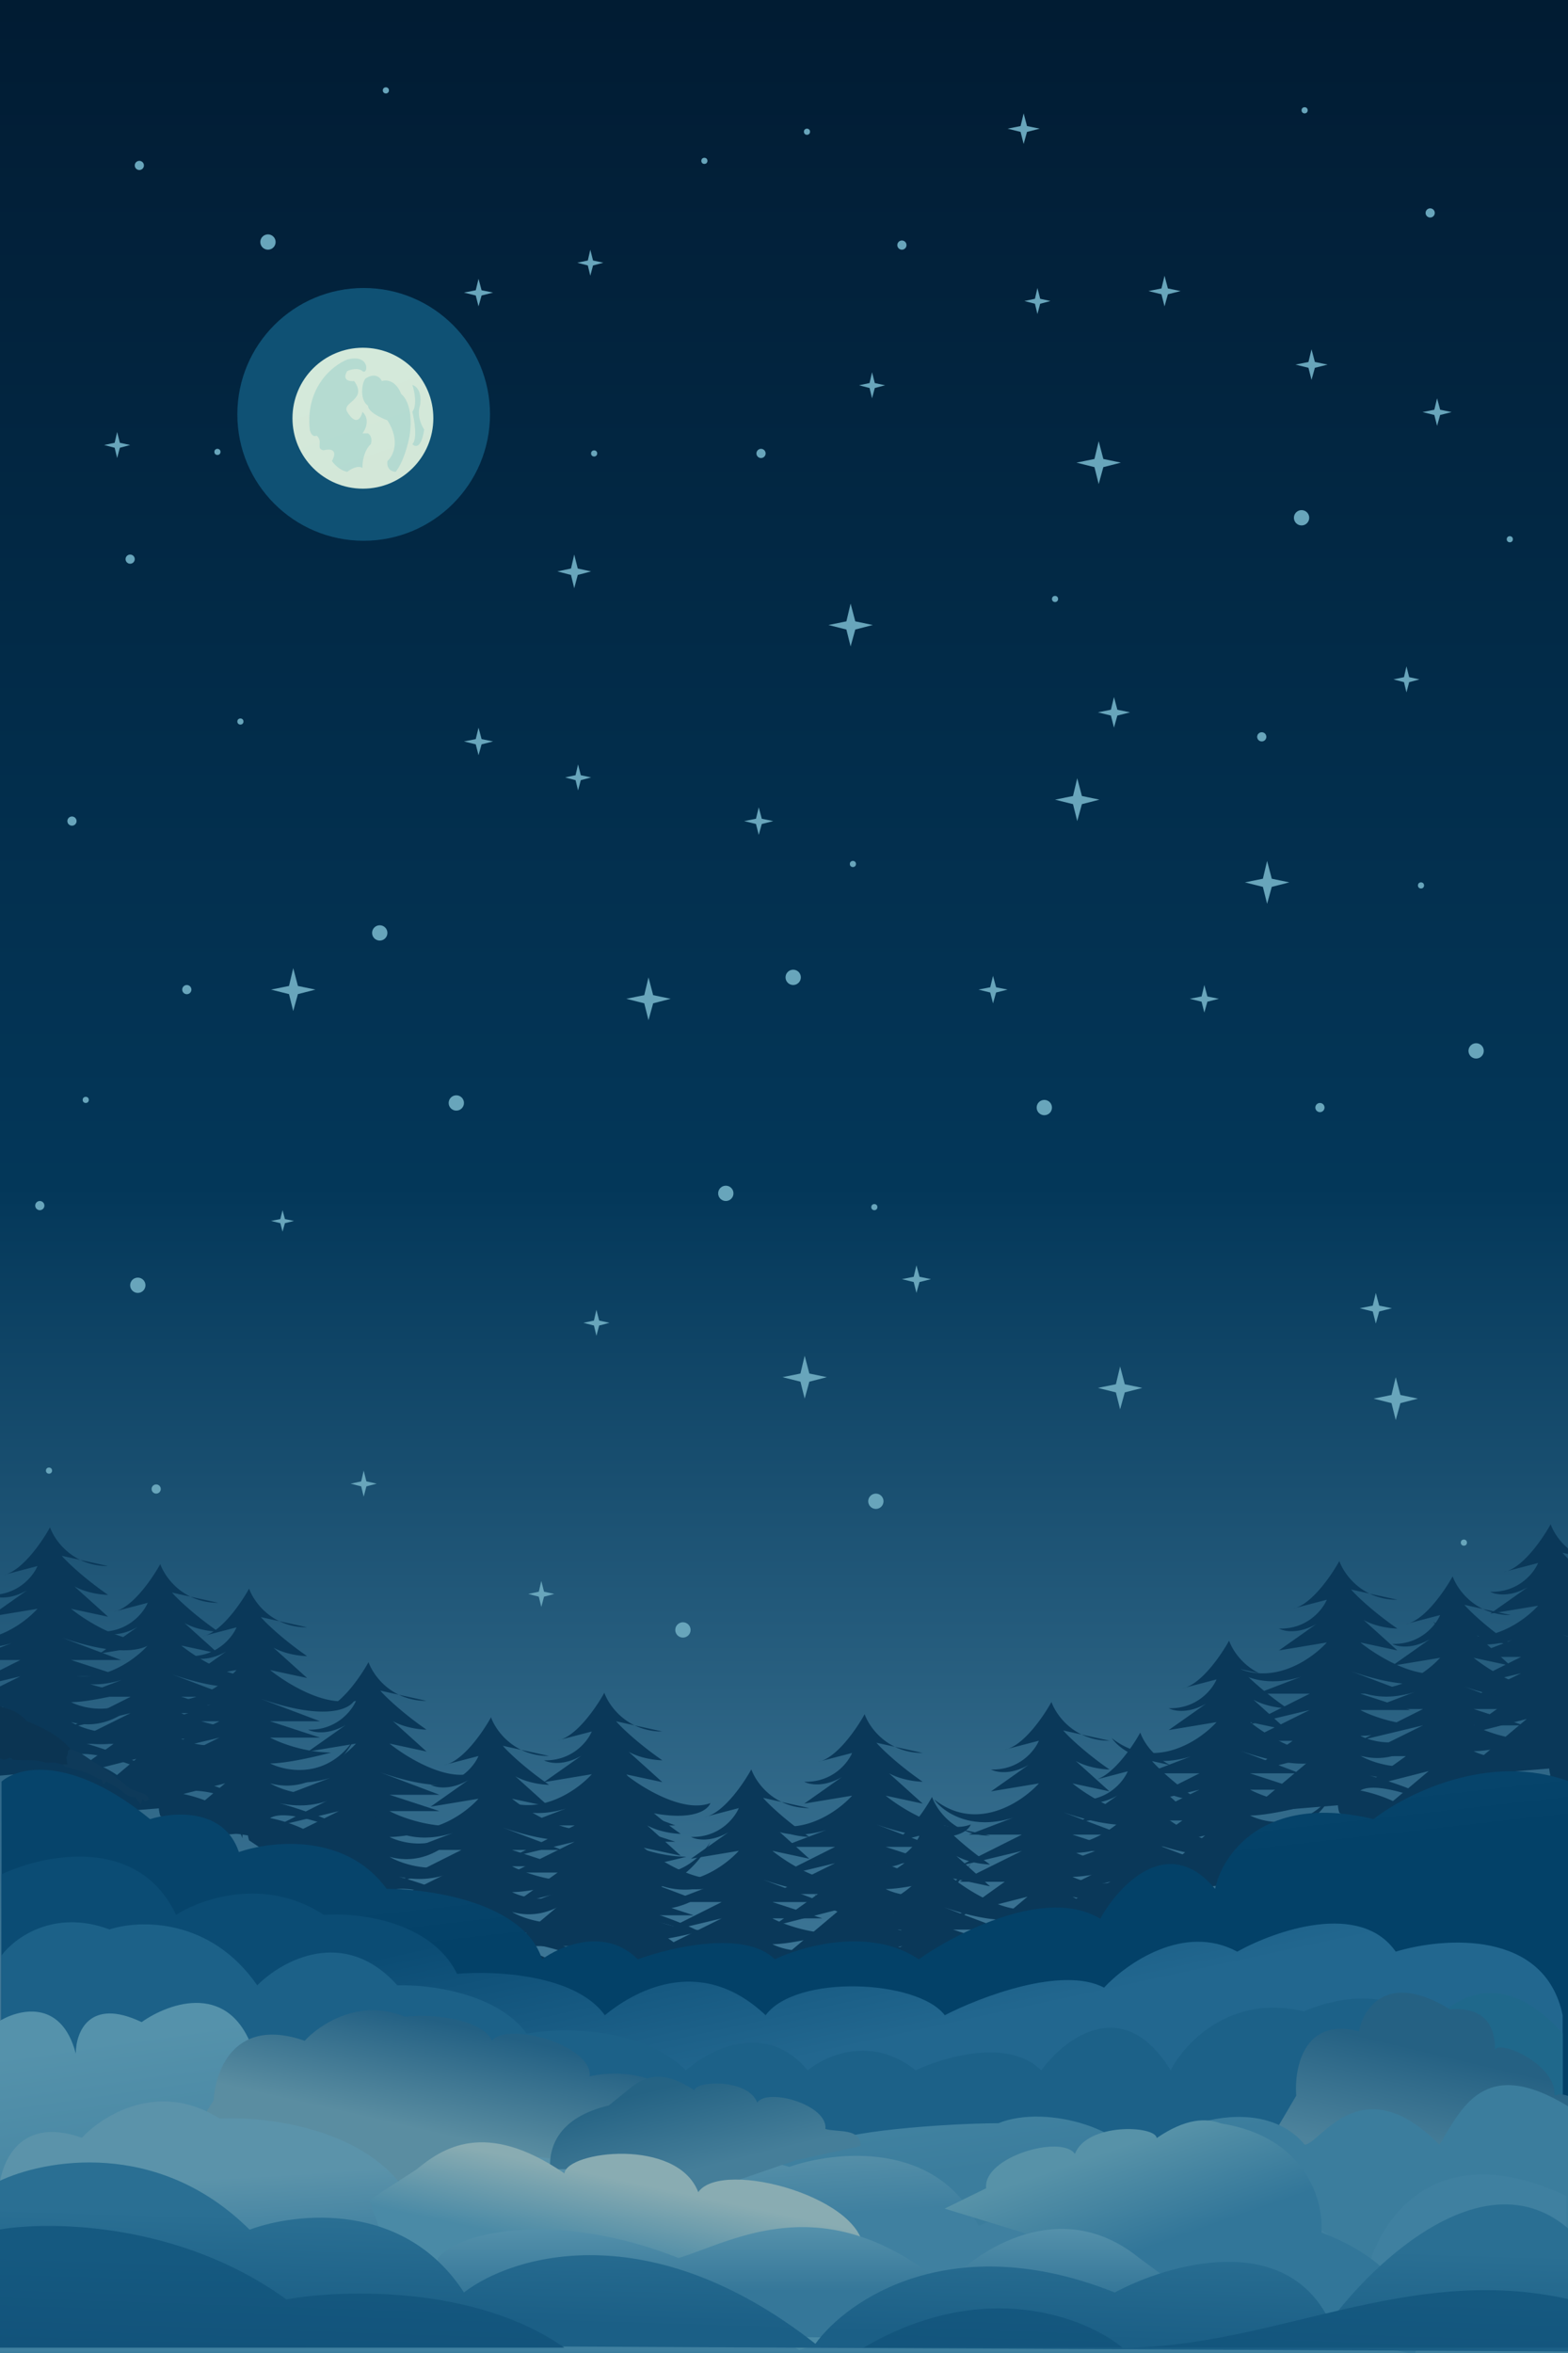
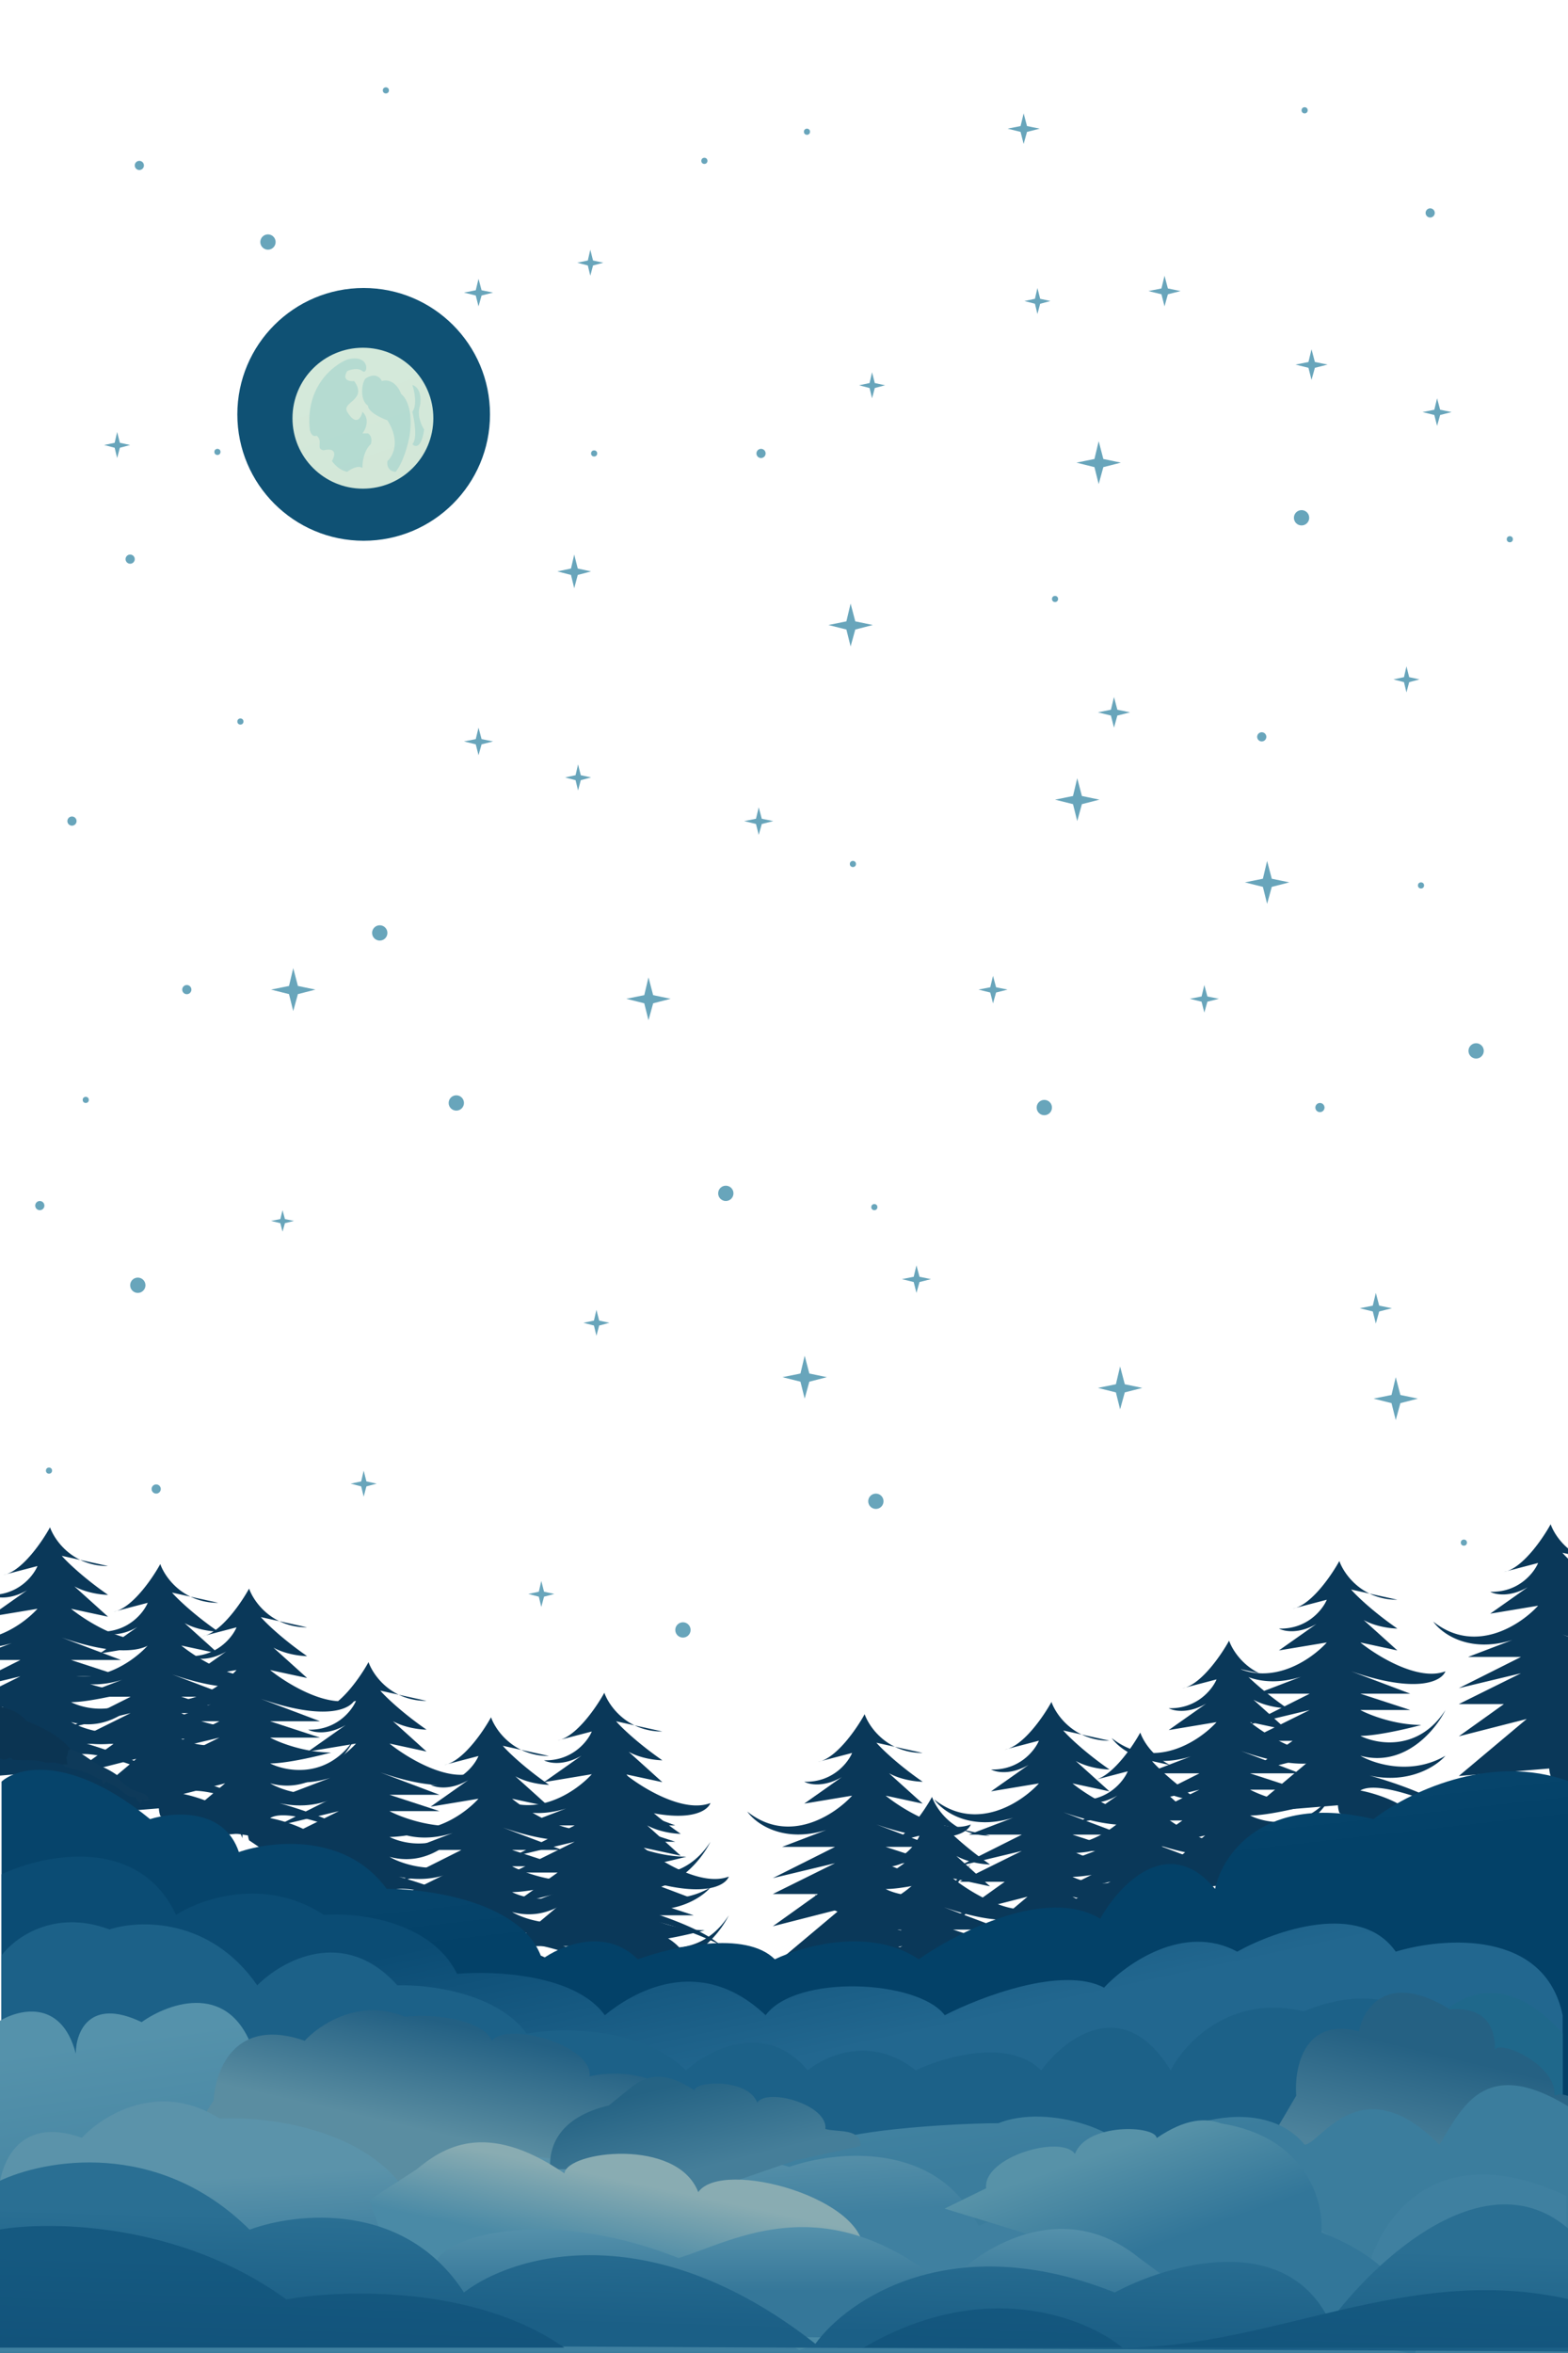
<svg xmlns="http://www.w3.org/2000/svg" width="1024" height="1536" fill="none" viewBox="0 0 1024 1536">
  <g clip-path="url(#a)">
-     <path fill="url(#b)" d="M0 0h1024v1536H0z" />
    <path fill="#0A3859" d="M32.67 997c-4.89 8.92-16.96 26.64-28.27 30.54l-2.25.59q1.12-.2 2.25-.59l20.08-5.25c-2.73 6.49-12.8 19.33-31.26 18.81 3.74 2 13.15 3.57 24.52-3.03l-24.52 17.3 31.26-5.19c-11.41 12.54-41.09 32.17-68.48 10.38 5.82 8.19 23.7 20.72 51.65 12.02l-28.91 11.04h34.57l-40.61 20.39 40.61-9.73-40.61 20.11H2.15l-29.45 21.05 44.34-11.32-44.34 37.22 59.05-4.88a19 19 0 0 0 .92 4.88l7.68 5.17c2.15 1.59 2.85 1.45 2.65.41l42.24 6.5q.76 1.45 1.02 2.58.13-1.23.07-2.41l15.63 2.41-16.33-6.1c-4.32-13.04-26.95-20.7-39.24-23.08 10.98-6.75 45.65 6.87 61.61 14.52-11.92-10.33-39.11-19.66-55.6-24.29 25.64 5.65 43.52-5.92 49.56-12.93-22.23 12.97-46.3 5.4-55.57 0 28.84 7.78 49.06-16.65 55.57-29.84-17.4 26.98-44.3 22.49-55.57 16.86 10.98 0 31.15-4.75 39.87-7.13-17.4 0-33.83-6.48-39.87-9.73h32.62l-32.62-10.66h32.62l-38.66-14.63c43.66 15.05 59.27 6.27 61.61 0-17.4 6.74-44.3-9.73-55.57-18.81l24.16 5.19-21.98-19.82c7.39 4.09 16.82 5.45 21.98 5.55-16.43-11.41-26.98-21.74-30.2-25.48l12.06 2.67a41 41 0 0 0 18.14 4l-18.14-4c-11.4-5.52-17.69-15.44-19.74-21.29" />
    <path fill="#0A3859" d="M104.67 1021c-4.89 8.92-16.96 26.64-28.27 30.54l-2.25.59q1.13-.2 2.25-.59l20.08-5.25c-2.73 6.49-12.8 19.33-31.26 18.81 3.74 2 13.15 3.57 24.52-3.03l-24.52 17.3 31.26-5.19c-11.41 12.54-41.09 32.17-68.48 10.38 5.82 8.19 23.7 20.72 51.65 12.02l-28.91 11.04h34.57l-40.61 20.39 40.61-9.73-40.61 20.11h29.45l-29.45 21.05 44.34-11.32-44.34 37.22 59.05-4.88a19 19 0 0 0 .92 4.88l7.68 5.17c2.15 1.59 2.85 1.45 2.65.41l42.24 6.5q.76 1.45 1.01 2.58.14-1.23.08-2.41l15.63 2.41-16.33-6.1c-4.32-13.04-26.95-20.7-39.24-23.08 10.98-6.75 45.65 6.87 61.61 14.52-11.92-10.33-39.11-19.66-55.6-24.29 25.63 5.65 43.52-5.92 49.56-12.93-22.23 12.97-46.3 5.4-55.57 0 28.84 7.78 49.06-16.65 55.57-29.84-17.4 26.98-44.3 22.49-55.57 16.86 10.98 0 31.15-4.75 39.86-7.13-17.4 0-33.82-6.48-39.86-9.73h32.62l-32.62-10.66h32.62l-38.66-14.63c43.66 15.05 59.27 6.27 61.61 0-17.4 6.74-44.3-9.73-55.57-18.81l24.16 5.19-21.98-19.82c7.39 4.09 16.82 5.45 21.98 5.55-16.43-11.41-26.98-21.74-30.2-25.48l12.06 2.67a41 41 0 0 0 18.14 4l-18.14-4c-11.4-5.52-17.69-15.44-19.74-21.29" />
    <path fill="#0A3859" d="M162.67 1037c-4.89 8.92-16.96 26.64-28.27 30.54l-2.25.59q1.13-.2 2.25-.59l20.08-5.25c-2.73 6.49-12.8 19.33-31.26 18.81 3.74 2 13.15 3.57 24.52-3.03l-24.52 17.3 31.26-5.19c-11.41 12.54-41.09 32.17-68.48 10.38 5.82 8.19 23.7 20.72 51.65 12.02l-28.91 11.04h34.57l-40.61 20.39 40.61-9.73-40.61 20.11h29.45l-29.45 21.05 44.34-11.32-44.34 37.22 59.05-4.88a19 19 0 0 0 .92 4.88l7.68 5.17c2.15 1.59 2.85 1.45 2.65.41l42.24 6.5q.76 1.45 1.01 2.58.14-1.23.08-2.41l15.63 2.41-16.33-6.1c-4.32-13.04-26.95-20.7-39.24-23.08 10.98-6.75 45.65 6.87 61.61 14.52-11.92-10.33-39.11-19.66-55.6-24.29 25.63 5.65 43.52-5.92 49.56-12.93-22.23 12.97-46.3 5.4-55.57 0 28.84 7.78 49.06-16.65 55.57-29.84-17.4 26.98-44.3 22.49-55.57 16.86 10.98 0 31.15-4.75 39.87-7.13-17.4 0-33.83-6.48-39.87-9.73h32.62l-32.62-10.66h32.62l-38.66-14.63c43.66 15.05 59.27 6.27 61.61 0-17.4 6.74-44.3-9.73-55.57-18.81l24.16 5.19-21.98-19.82c7.39 4.09 16.82 5.45 21.98 5.55-16.43-11.41-26.98-21.74-30.2-25.48l12.06 2.67a41 41 0 0 0 18.14 4l-18.14-4c-11.4-5.52-17.69-15.44-19.74-21.29" />
    <path fill="#0A3859" d="M240.67 1085c-4.89 8.92-16.96 26.64-28.27 30.54l-2.25.59q1.13-.2 2.25-.59l20.08-5.25c-2.73 6.49-12.8 19.33-31.26 18.81 3.74 2 13.15 3.57 24.52-3.03l-24.52 17.3 31.26-5.19c-11.41 12.54-41.09 32.17-68.48 10.38 5.82 8.19 23.7 20.72 51.65 12.02l-28.91 11.04h34.57l-40.61 20.39 40.61-9.73-40.61 20.11h29.45l-29.45 21.05 44.34-11.32-44.34 37.22 59.05-4.88a19 19 0 0 0 .92 4.88l7.68 5.17c2.15 1.59 2.85 1.45 2.65.41l42.24 6.5q.76 1.45 1.01 2.58.14-1.23.08-2.41l15.63 2.41-16.33-6.1c-4.32-13.04-26.95-20.7-39.24-23.08 10.98-6.75 45.65 6.87 61.61 14.52-11.92-10.33-39.11-19.66-55.6-24.29 25.64 5.65 43.52-5.92 49.56-12.93-22.23 12.97-46.3 5.4-55.57 0 28.84 7.78 49.06-16.65 55.57-29.84-17.4 26.98-44.3 22.49-55.57 16.86 10.98 0 31.15-4.75 39.87-7.13-17.4 0-33.83-6.48-39.87-9.73h32.62l-32.62-10.66h32.62l-38.66-14.63c43.66 15.05 59.27 6.27 61.61 0-17.4 6.74-44.3-9.73-55.57-18.81l24.16 5.19-21.98-19.82c7.39 4.09 16.82 5.45 21.98 5.55-16.43-11.41-26.98-21.74-30.2-25.48l12.06 2.67a41 41 0 0 0 18.14 4l-18.14-4c-11.4-5.52-17.69-15.44-19.74-21.29" />
    <path fill="#0A3859" d="M320.67 1121c-4.89 8.92-16.96 26.64-28.27 30.54l-2.25.59q1.13-.2 2.25-.59l20.08-5.25c-2.73 6.49-12.8 19.33-31.26 18.81 3.74 2 13.15 3.57 24.52-3.03l-24.52 17.3 31.26-5.19c-11.41 12.54-41.09 32.17-68.48 10.38 5.82 8.19 23.7 20.72 51.65 12.02l-28.91 11.04h34.57l-40.61 20.39 40.61-9.73-40.61 20.11h29.45l-29.45 21.05 44.34-11.32-44.34 37.22 59.05-4.88a19 19 0 0 0 .92 4.88l7.68 5.17c2.15 1.59 2.85 1.45 2.65.41l42.24 6.5q.76 1.45 1.01 2.58.14-1.23.08-2.41l15.63 2.41-16.33-6.1c-4.32-13.04-26.95-20.7-39.24-23.08 10.98-6.75 45.65 6.87 61.61 14.52-11.92-10.33-39.11-19.66-55.6-24.29 25.64 5.65 43.52-5.92 49.56-12.93-22.23 12.97-46.3 5.4-55.57 0 28.84 7.78 49.06-16.65 55.57-29.84-17.4 26.98-44.3 22.49-55.57 16.86 10.98 0 31.15-4.75 39.87-7.13-17.4 0-33.83-6.48-39.87-9.73h32.62l-32.62-10.66h32.62l-38.66-14.63c43.66 15.05 59.26 6.27 61.61 0-17.4 6.74-44.3-9.73-55.57-18.81l24.16 5.19-21.98-19.82c7.39 4.09 16.82 5.45 21.98 5.55-16.43-11.41-26.98-21.74-30.2-25.48l12.06 2.67a41 41 0 0 0 18.14 4l-18.14-4c-11.4-5.52-17.69-15.44-19.74-21.29" />
    <path fill="#0A3859" d="M394.67 1105c-4.89 8.92-16.96 26.64-28.27 30.54l-2.25.59q1.13-.2 2.25-.59l20.08-5.25c-2.73 6.49-12.8 19.33-31.26 18.81 3.74 2 13.15 3.57 24.52-3.03l-24.52 17.3 31.26-5.19c-11.41 12.54-41.09 32.17-68.48 10.38 5.82 8.19 23.7 20.72 51.65 12.02l-28.91 11.04h34.57l-40.61 20.39 40.61-9.73-40.61 20.11h29.45l-29.45 21.05 44.34-11.32-44.34 37.22 59.05-4.88a19 19 0 0 0 .92 4.88l7.68 5.17c2.15 1.59 2.85 1.45 2.65.41l42.24 6.5q.76 1.45 1.01 2.58.14-1.23.08-2.41l15.63 2.41-16.33-6.1c-4.32-13.04-26.95-20.7-39.24-23.08 10.98-6.75 45.65 6.87 61.61 14.52-11.92-10.33-39.11-19.66-55.6-24.29 25.64 5.65 43.52-5.92 49.56-12.93-22.23 12.97-46.3 5.4-55.57 0 28.84 7.78 49.06-16.65 55.57-29.84-17.4 26.98-44.3 22.49-55.57 16.86 10.98 0 31.15-4.75 39.87-7.13-17.4 0-33.83-6.48-39.87-9.73h32.62l-32.62-10.66h32.62l-38.66-14.63c43.66 15.05 59.26 6.27 61.61 0-17.4 6.74-44.3-9.73-55.57-18.81l24.16 5.19-21.98-19.82c7.39 4.09 16.82 5.45 21.98 5.55-16.43-11.41-26.98-21.74-30.2-25.48l12.06 2.67a41 41 0 0 0 18.14 4l-18.14-4c-11.4-5.52-17.69-15.44-19.74-21.29" />
    <path fill="#0A3859" d="M406.67 1153c-4.89 8.92-16.96 26.64-28.27 30.54l-2.25.59q1.13-.2 2.25-.59l20.08-5.25c-2.73 6.49-12.8 19.33-31.26 18.81 3.74 2 13.15 3.57 24.52-3.03l-24.52 17.3 31.26-5.19c-11.41 12.54-41.09 32.17-68.48 10.38 5.82 8.19 23.7 20.72 51.65 12.02l-28.91 11.04h34.57l-40.61 20.39 40.61-9.73-40.61 20.11h29.45l-29.45 21.05 44.34-11.32-44.34 37.22 59.05-4.88a19 19 0 0 0 .92 4.88l7.68 5.17c2.15 1.59 2.85 1.45 2.65.41l42.24 6.5q.76 1.45 1.01 2.58.14-1.23.08-2.41l15.63 2.41-16.33-6.1c-4.32-13.04-26.95-20.7-39.24-23.08 10.98-6.75 45.65 6.87 61.61 14.52-11.92-10.33-39.11-19.66-55.6-24.29 25.64 5.65 43.52-5.92 49.56-12.93-22.23 12.97-46.3 5.4-55.57 0 28.84 7.78 49.06-16.65 55.57-29.84-17.4 26.98-44.3 22.49-55.57 16.86 10.98 0 31.15-4.75 39.87-7.13-17.4 0-33.83-6.48-39.87-9.73h32.62l-32.62-10.66h32.62l-38.66-14.63c43.66 15.05 59.26 6.27 61.61 0-17.4 6.74-44.3-9.73-55.57-18.81l24.16 5.19-21.98-19.82c7.39 4.09 16.82 5.45 21.98 5.55-16.43-11.41-26.98-21.74-30.2-25.48l12.06 2.67a41 41 0 0 0 18.14 4l-18.14-4c-11.4-5.52-17.69-15.44-19.74-21.29" />
-     <path fill="#0A3859" d="M490.67 1155c-4.89 8.92-16.96 26.64-28.27 30.54l-2.25.59q1.13-.2 2.25-.59l20.08-5.25c-2.73 6.49-12.8 19.33-31.26 18.81 3.74 2 13.15 3.57 24.52-3.03l-24.52 17.3 31.26-5.19c-11.41 12.54-41.09 32.17-68.48 10.38 5.82 8.19 23.7 20.72 51.65 12.02l-28.91 11.04h34.57l-40.61 20.39 40.61-9.73-40.61 20.11h29.45l-29.45 21.05 44.34-11.32-44.34 37.22 59.05-4.88a19 19 0 0 0 .92 4.88l7.68 5.17c2.15 1.59 2.85 1.45 2.65.41l42.24 6.5q.76 1.45 1.01 2.58.14-1.23.08-2.41l15.63 2.41-16.33-6.1c-4.32-13.04-26.95-20.7-39.24-23.08 10.98-6.75 45.65 6.87 61.61 14.52-11.92-10.33-39.11-19.66-55.6-24.29 25.63 5.65 43.52-5.92 49.56-12.93-22.23 12.97-46.3 5.4-55.57 0 28.84 7.78 49.06-16.65 55.57-29.84-17.4 26.98-44.3 22.49-55.57 16.86 10.98 0 31.15-4.75 39.87-7.13-17.4 0-33.83-6.48-39.87-9.73h32.62l-32.62-10.66h32.62l-38.66-14.63c43.66 15.05 59.26 6.27 61.61 0-17.4 6.74-44.3-9.73-55.57-18.81l24.16 5.19-21.98-19.82c7.39 4.09 16.82 5.45 21.98 5.55-16.43-11.41-26.98-21.74-30.2-25.48l12.06 2.67a41 41 0 0 0 18.14 4l-18.14-4c-11.4-5.52-17.69-15.44-19.74-21.29" />
    <path fill="#0A3859" d="M564.67 1119c-4.89 8.92-16.96 26.64-28.27 30.54l-2.25.59q1.13-.2 2.25-.59l20.08-5.25c-2.73 6.49-12.8 19.33-31.26 18.81 3.74 2 13.15 3.57 24.52-3.03l-24.52 17.3 31.26-5.19c-11.41 12.54-41.09 32.17-68.48 10.38 5.82 8.19 23.7 20.72 51.65 12.02l-28.91 11.04h34.57l-40.61 20.39 40.61-9.73-40.61 20.11h29.45l-29.45 21.05 44.34-11.32-44.34 37.22 59.05-4.88a19 19 0 0 0 .92 4.88l7.68 5.17c2.15 1.59 2.85 1.45 2.65.41l42.24 6.5q.76 1.45 1.01 2.58.14-1.23.08-2.41l15.63 2.41-16.33-6.1c-4.32-13.04-26.95-20.7-39.24-23.08 10.98-6.75 45.65 6.87 61.61 14.52-11.92-10.33-39.11-19.66-55.6-24.29 25.63 5.65 43.52-5.92 49.56-12.93-22.23 12.97-46.3 5.4-55.57 0 28.84 7.78 49.06-16.65 55.57-29.84-17.4 26.98-44.3 22.49-55.57 16.86 10.98 0 31.15-4.75 39.87-7.13-17.4 0-33.83-6.48-39.87-9.73h32.62l-32.62-10.66h32.62l-38.66-14.63c43.66 15.05 59.26 6.27 61.61 0-17.4 6.74-44.3-9.73-55.57-18.81l24.16 5.19-21.98-19.82c7.39 4.09 16.82 5.45 21.98 5.55-16.43-11.41-26.98-21.74-30.2-25.48l12.06 2.67a41 41 0 0 0 18.14 4l-18.14-4c-11.4-5.52-17.69-15.44-19.74-21.29" />
    <path fill="#0A3859" d="M608.67 1173c-4.89 8.92-16.96 26.64-28.27 30.54l-2.25.59q1.13-.2 2.25-.59l20.08-5.25c-2.73 6.49-12.8 19.33-31.26 18.81 3.74 2 13.15 3.57 24.52-3.03l-24.52 17.3 31.26-5.19c-11.41 12.54-41.09 32.17-68.48 10.38 5.82 8.19 23.7 20.72 51.65 12.02l-28.91 11.04h34.57l-40.61 20.39 40.61-9.73-40.61 20.11h29.45l-29.45 21.05 44.34-11.32-44.34 37.22 59.05-4.88a19 19 0 0 0 .92 4.88l7.68 5.17c2.15 1.59 2.85 1.45 2.65.41l42.24 6.5q.76 1.45 1.01 2.58.14-1.23.08-2.41l15.63 2.41-16.33-6.1c-4.32-13.04-26.95-20.7-39.24-23.08 10.98-6.75 45.65 6.87 61.61 14.52-11.92-10.33-39.11-19.66-55.6-24.29 25.63 5.65 43.52-5.92 49.56-12.93-22.23 12.97-46.3 5.4-55.57 0 28.84 7.78 49.06-16.65 55.57-29.84-17.4 26.98-44.3 22.49-55.57 16.86 10.98 0 31.15-4.75 39.87-7.13-17.4 0-33.83-6.48-39.87-9.73h32.62l-32.62-10.66h32.62l-38.66-14.63c43.66 15.05 59.26 6.27 61.61 0-17.4 6.74-44.3-9.73-55.57-18.81l24.16 5.19-21.98-19.82c7.39 4.09 16.82 5.45 21.98 5.55-16.43-11.41-26.98-21.74-30.2-25.48l12.06 2.67a41 41 0 0 0 18.14 4l-18.14-4c-11.4-5.52-17.69-15.44-19.74-21.29" />
    <path fill="#0A3859" d="M686.67 1111c-4.89 8.92-16.96 26.64-28.27 30.54l-2.25.59q1.13-.2 2.25-.59l20.08-5.25c-2.73 6.49-12.8 19.33-31.26 18.81 3.74 2 13.15 3.57 24.52-3.03l-24.52 17.3 31.26-5.19c-11.41 12.54-41.09 32.17-68.48 10.38 5.82 8.19 23.7 20.72 51.65 12.02l-28.91 11.04h34.57l-40.61 20.39 40.61-9.73-40.61 20.11h29.45l-29.45 21.05 44.34-11.32-44.34 37.22 59.05-4.88a19 19 0 0 0 .92 4.88l7.68 5.17c2.15 1.59 2.85 1.45 2.65.41l42.24 6.5q.76 1.45 1.01 2.58.14-1.23.08-2.41l15.63 2.41-16.33-6.1c-4.32-13.04-26.95-20.7-39.24-23.08 10.98-6.75 45.65 6.87 61.61 14.52-11.92-10.33-39.11-19.66-55.6-24.29 25.63 5.65 43.52-5.92 49.56-12.93-22.23 12.97-46.3 5.4-55.57 0 28.84 7.78 49.06-16.65 55.57-29.84-17.4 26.98-44.3 22.49-55.57 16.86 10.98 0 31.15-4.75 39.87-7.13-17.4 0-33.83-6.48-39.87-9.73h32.62l-32.62-10.66h32.62l-38.66-14.63c43.66 15.05 59.26 6.27 61.61 0-17.4 6.74-44.3-9.73-55.57-18.81l24.16 5.19-21.98-19.82c7.39 4.09 16.82 5.45 21.98 5.55-16.43-11.41-26.98-21.74-30.2-25.48l12.06 2.67a41 41 0 0 0 18.14 4l-18.14-4c-11.4-5.52-17.69-15.44-19.74-21.29" />
    <path fill="#0A3859" d="M744.67 1131c-4.89 8.92-16.96 26.64-28.27 30.54l-2.25.59q1.13-.2 2.25-.59l20.08-5.25c-2.73 6.49-12.8 19.33-31.26 18.81 3.74 2 13.15 3.57 24.52-3.03l-24.52 17.3 31.26-5.19c-11.41 12.54-41.09 32.17-68.48 10.38 5.82 8.19 23.7 20.72 51.65 12.02l-28.91 11.04h34.57l-40.61 20.39 40.61-9.73-40.61 20.11h29.45l-29.45 21.05 44.34-11.32-44.34 37.22 59.05-4.88a19 19 0 0 0 .92 4.88l7.68 5.17c2.15 1.59 2.85 1.45 2.65.41l42.24 6.5q.76 1.45 1.01 2.58.14-1.23.08-2.41l15.63 2.41-16.33-6.1c-4.32-13.04-26.95-20.7-39.24-23.08 10.98-6.75 45.65 6.87 61.61 14.52-11.92-10.33-39.11-19.66-55.6-24.29 25.63 5.65 43.52-5.92 49.56-12.93-22.23 12.97-46.3 5.4-55.57 0 28.84 7.78 49.06-16.65 55.57-29.84-17.4 26.98-44.3 22.49-55.57 16.86 10.98 0 31.15-4.75 39.87-7.13-17.4 0-33.83-6.48-39.87-9.73h32.62l-32.62-10.66h32.62l-38.66-14.63c43.66 15.05 59.26 6.27 61.61 0-17.4 6.74-44.3-9.73-55.57-18.81l24.16 5.19-21.98-19.82c7.39 4.09 16.82 5.45 21.98 5.55-16.43-11.41-26.98-21.74-30.2-25.48l12.06 2.67a41 41 0 0 0 18.14 4l-18.14-4c-11.4-5.52-17.69-15.44-19.74-21.29" />
    <path fill="#0A3859" d="M802.67 1071c-4.89 8.92-16.96 26.64-28.27 30.54l-2.25.59q1.13-.2 2.25-.59l20.08-5.25c-2.73 6.49-12.8 19.33-31.26 18.81 3.74 2 13.15 3.57 24.52-3.03l-24.52 17.3 31.26-5.19c-11.41 12.54-41.09 32.17-68.48 10.38 5.82 8.19 23.7 20.72 51.65 12.02l-28.91 11.04h34.57l-40.61 20.39 40.61-9.73-40.61 20.11h29.45l-29.45 21.05 44.34-11.32-44.34 37.22 59.05-4.88a19 19 0 0 0 .92 4.88l7.68 5.17c2.15 1.59 2.85 1.45 2.65.41l42.24 6.5q.76 1.45 1.01 2.58.14-1.23.08-2.41l15.63 2.41-16.33-6.1c-4.32-13.04-26.95-20.7-39.24-23.08 10.98-6.75 45.65 6.87 61.61 14.52-11.92-10.33-39.11-19.66-55.6-24.29 25.63 5.65 43.52-5.92 49.56-12.93-22.23 12.97-46.3 5.4-55.57 0 28.84 7.78 49.06-16.65 55.57-29.84-17.4 26.98-44.3 22.49-55.57 16.86 10.98 0 31.15-4.75 39.87-7.13-17.4 0-33.83-6.48-39.87-9.73h32.62l-32.62-10.66h32.62l-38.66-14.63c43.66 15.05 59.26 6.27 61.61 0-17.4 6.74-44.3-9.73-55.57-18.81l24.16 5.19-21.98-19.82c7.39 4.09 16.82 5.45 21.98 5.55-16.43-11.41-26.98-21.74-30.2-25.48l12.06 2.67a41 41 0 0 0 18.14 4l-18.14-4c-11.4-5.52-17.69-15.44-19.74-21.29m210-76c-4.89 8.92-16.96 26.64-28.27 30.54l-2.25.59q1.13-.2 2.25-.59l20.08-5.25c-2.73 6.49-12.8 19.33-31.26 18.81 3.74 2 13.15 3.57 24.52-3.03l-24.52 17.3 31.26-5.19c-11.41 12.54-41.09 32.17-68.48 10.38 5.82 8.19 23.7 20.72 51.65 12.02l-28.91 11.04h34.57l-40.61 20.39 40.61-9.73-40.61 20.11h29.45l-29.45 21.05 44.34-11.32-44.34 37.22 59.05-4.88a19 19 0 0 0 .92 4.88l7.68 5.17c2.15 1.59 2.85 1.45 2.65.41l42.24 6.5q.76 1.45 1.02 2.58.13-1.23.07-2.41l15.63 2.41-16.33-6.1c-4.32-13.04-26.95-20.7-39.24-23.08 10.98-6.75 45.65 6.87 61.61 14.52-11.92-10.33-39.11-19.66-55.6-24.29 25.64 5.65 43.52-5.92 49.56-12.93-22.23 12.97-46.31 5.4-55.57 0 28.84 7.78 49.06-16.65 55.57-29.84-17.4 26.98-44.3 22.49-55.57 16.86 10.98 0 31.15-4.75 39.87-7.13-17.4 0-33.83-6.48-39.87-9.73h32.62l-32.62-10.66h32.62l-38.66-14.63c43.66 15.05 59.27 6.27 61.61 0-17.4 6.74-44.3-9.73-55.57-18.81l24.16 5.19-21.98-19.82c7.39 4.09 16.82 5.45 21.98 5.55-16.43-11.41-26.98-21.74-30.2-25.48l12.06 2.67c5.03 2.43 11.05 4 18.14 4l-18.14-4c-11.41-5.52-17.69-15.44-19.74-21.29" />
-     <path fill="#0A3859" d="M948.67 1029c-4.89 8.92-16.96 26.64-28.27 30.54l-2.25.59q1.13-.2 2.25-.59l20.08-5.25c-2.73 6.49-12.8 19.33-31.26 18.81 3.74 2 13.15 3.57 24.52-3.03l-24.52 17.3 31.26-5.19c-11.41 12.54-41.09 32.17-68.48 10.38 5.82 8.19 23.7 20.72 51.65 12.02l-28.91 11.04h34.57l-40.61 20.39 40.61-9.73-40.61 20.11h29.45l-29.45 21.05 44.34-11.32-44.34 37.22 59.05-4.88a19 19 0 0 0 .92 4.88l7.68 5.17c2.15 1.59 2.85 1.45 2.65.41l42.24 6.5q.76 1.45 1.02 2.58.13-1.23.07-2.41l15.63 2.41-16.33-6.1c-4.32-13.04-26.95-20.7-39.24-23.08 10.98-6.75 45.65 6.87 61.61 14.52-11.92-10.33-39.11-19.66-55.6-24.29 25.63 5.65 43.52-5.92 49.56-12.93-22.23 12.97-46.3 5.4-55.57 0 28.84 7.78 49.06-16.65 55.57-29.84-17.4 26.98-44.3 22.49-55.57 16.86 10.98 0 31.15-4.75 39.87-7.13-17.4 0-33.83-6.48-39.87-9.73h32.62l-32.62-10.66h32.62l-38.66-14.63c43.66 15.05 59.27 6.27 61.61 0-17.4 6.74-44.3-9.73-55.57-18.81l24.16 5.19-21.98-19.82c7.39 4.09 16.82 5.45 21.98 5.55-16.43-11.41-26.98-21.74-30.2-25.48l12.06 2.67a41 41 0 0 0 18.14 4l-18.14-4c-11.4-5.52-17.69-15.44-19.74-21.29" />
    <path fill="#0A3859" d="M874.67 1019c-4.89 8.92-16.96 26.64-28.27 30.54l-2.25.59q1.13-.2 2.25-.59l20.08-5.25c-2.73 6.49-12.8 19.33-31.26 18.81 3.74 2 13.15 3.57 24.52-3.03l-24.52 17.3 31.26-5.19c-11.41 12.54-41.09 32.17-68.48 10.38 5.82 8.19 23.7 20.72 51.65 12.02l-28.91 11.04h34.57l-40.61 20.39 40.61-9.73-40.61 20.11h29.45l-29.45 21.05 44.34-11.32-44.34 37.22 59.05-4.88a19 19 0 0 0 .92 4.88l7.68 5.17c2.15 1.59 2.85 1.45 2.65.41l42.24 6.5q.76 1.45 1.01 2.58.14-1.23.08-2.41l15.63 2.41-16.33-6.1c-4.32-13.04-26.95-20.7-39.24-23.08 10.98-6.75 45.65 6.87 61.61 14.52-11.92-10.33-39.11-19.66-55.6-24.29 25.63 5.65 43.52-5.92 49.56-12.93-22.23 12.97-46.3 5.4-55.57 0 28.84 7.78 49.06-16.65 55.57-29.84-17.4 26.98-44.3 22.49-55.57 16.86 10.98 0 31.15-4.75 39.87-7.13-17.4 0-33.83-6.48-39.87-9.73h32.62l-32.62-10.66h32.62l-38.66-14.63c43.66 15.05 59.26 6.27 61.61 0-17.4 6.74-44.3-9.73-55.57-18.81l24.16 5.19-21.98-19.82c7.39 4.09 16.82 5.45 21.98 5.55-16.43-11.41-26.98-21.74-30.2-25.48l12.06 2.67a41 41 0 0 0 18.14 4l-18.14-4c-11.4-5.52-17.69-15.44-19.74-21.29" />
    <path fill="#0B3452" d="M41.74 1152.2c-1.91-.54-3.81-1.32-5.78-1.56-2.11-.28-4.43.44-6.41-.15-6.68-2.03-13.5-1.37-20.3-1.61-.87-.03-1.7-1.01-2.56-1.56-4.12 1.72-4.12 1.72-6.92.41l-4.77 1.22v-37.39c3.06.98 5.65 2.81 8.94 3.63a26 26 0 0 1 13.37 8.19c11.82 5.04 21.92 9.85 29.26 19.06-2.12 0-1.35 1.68-1.64 2.8s-.84 2.13-.96 2.41l.78 4.55z" />
    <path fill="#0E3A5A" d="M41.1 1151.78h3.01l-.79-4.55c.12-.29.68-1.31.97-2.4.29-1.12-.48-2.79 1.64-2.79 5.93.88 10.17 5 15.04 7.92 8.48 5.09 16.14 11.33 23.9 17.46 1.47 1.17 3.6 1.51 5.43 2.19 2.76 1.02 5.9 1.49 7.07 4.87l-2.51 1.48c-.5-.44-1.06-.91-1.75-1.53-.39 1.1-.7 2.05-1.24 3.56-1.12-1.56-2.06-2.84-3.52-4.89-4.61.58-7.8-3.34-11.7-6.04l-6.83-3.97-2.27 1.44c-1.51-.23-.05-3.99-2.98-3.03-6.67-4.76-14.51-6.22-22.18-8.17-.53-.11-.87-1.02-1.29-1.55" />
    <g filter="url(#c)">
      <circle cx="237.5" cy="270.5" r="82.5" fill="#0F5174" />
    </g>
    <circle cx="237" cy="273" r="46" fill="url(#d)" />
    <g fill="#AFD8D0" filter="url(#e)" opacity=".85">
      <path d="M202.31 280.39c-2.9-27.71 15.1-42 24.44-45.68 15.4-4.02 13.59 10.54 9.96 7.53-2.9-2.41-7.84-1-9.96 0-3.62 6.02 1.51 6.86 4.53 6.52 9.06 12.55-8.45 13.56-4.53 20.08 5.8 9.64 9.06 4.02 9.96 0 5.07 4.82 2.12 11.38 0 14.06h3.63c2.9 2 2.4 5.52 1.8 7.03-4.7 4.42-5.58 12.21-5.43 15.56-2.9-2-7.84.84-9.96 2.51-4.7-.8-8.6-5.02-9.95-7.03 4.34-8.03-1.81-8.03-5.44-7.03-5.43-.8 0-5.52-4.52-9.54-2.9 1.21-4.23-2.17-4.53-4.01" />
      <path d="M240.34 264.83c-5.08-3.22-4.53-13.56-1.82-17.57 2.42-1.84 7.97-4.12 10.87 1.5 2.71-1 9.05-.7 12.67 8.54 2.87 2 7.97 10.24 5.43 27.1-.9 5.2-3.98 17.17-9.05 23.6-2.11 0-6.16-1.4-5.43-7.03 3.62-3.18 8.69-12.95 0-26.6-4.22-1.51-12.67-5.53-12.67-9.54m28.96 4.01c3.26-4.41 1.36-13.55 0-17.57 5.8 2.01 5.74 9.87 4.98 13.56-2.17 6.02.9 12.88 2.72 15.56-1.81 12.45-5.88 11.55-7.7 9.54 3.35-3.22 1.4-15.4 0-21.09" />
    </g>
    <path fill="#68A5BB" d="m191.5 632 3.05 11.62L206 646l-11.45 2.94L191.5 660l-2.76-11.06L177 646l11.74-2.38zm512-124 3.05 11.62L718 522l-11.45 2.94L703.5 536l-2.76-11.06L689 522l11.74-2.38zm124 54 3.05 11.62L842 576l-11.45 2.94L827.5 590l-2.76-11.06L813 576l11.74-2.38zm-110-274 3.05 11.62L732 302l-11.45 2.94L717.5 316l-2.76-11.06L703 302l11.74-2.38zm-294 350 3.05 11.62L438 652l-11.45 2.94L423.5 666l-2.76-11.06L409 652l11.74-2.38zm132-244 3.05 11.62L570 408l-11.45 2.94L555.5 422l-2.76-11.06L541 408l11.74-2.38zm-30 491 3.05 11.62L540 899l-11.45 2.94L525.5 913l-2.76-11.06L511 899l11.74-2.38zm386 14 3.05 11.62L926 913l-11.45 2.94L911.5 927l-2.76-11.06L897 913l11.74-2.38zm-180-7 3.05 11.62L746 906l-11.45 2.94L731.5 920l-2.76-11.06L717 906l11.74-2.38zm167-48 2.2 8.3 8.3 1.7-8.3 2.1-2.2 7.9-2-7.9-8.5-2.1 8.5-1.7zm-230-770 2.2 8.3L679 84l-8.3 2.1-2.2 7.9-2-7.9L658 84l8.5-1.7zm188 154 2.2 8.3 8.3 1.7-8.3 2.1-2.2 7.9-2-7.9-8.5-2.1 8.5-1.7zm-96-48 2.2 8.3 8.3 1.7-8.3 2.1-2.2 7.9-2-7.9-8.5-2.1 8.5-1.7zm-33 275 2.2 8.3 8.3 1.7-8.3 2.1-2.2 7.9-2-7.9-8.5-2.1 8.5-1.7zm191-20 1.79 7.05 6.71 1.45-6.71 1.79-1.79 6.71-1.62-6.71-6.88-1.79 6.88-1.45zm-842-153 1.79 7.05L85 290.5l-6.71 1.79L76.5 299l-1.62-6.71L68 290.5l6.88-1.45zm161 678 1.79 7.05 6.71 1.45-6.71 1.79-1.79 6.71-1.62-6.71-6.88-1.79 6.88-1.45zm116 72 1.79 7.05 6.71 1.45-6.71 1.79-1.79 6.71-1.62-6.71-6.88-1.79 6.88-1.45zm36-177 1.79 7.05 6.71 1.45-6.71 1.79-1.79 6.71-1.62-6.71-6.88-1.79 6.88-1.45zm-12-356 1.79 7.05 6.71 1.45-6.71 1.79-1.79 6.71-1.62-6.71-6.88-1.79 6.88-1.45zm8-336 1.79 7.05 6.71 1.45-6.71 1.79-1.79 6.71-1.62-6.71-6.88-1.79 6.88-1.45zm184 80 1.79 7.05 6.71 1.45-6.71 1.79-1.79 6.71-1.62-6.71-6.88-1.79 6.88-1.45zm108-55 1.79 7.05 6.71 1.45-6.71 1.79-1.79 6.71-1.62-6.71-6.88-1.79 6.88-1.45zM375 362l2.31 9.13L386 373l-8.69 2.31L375 384l-2.1-8.69L364 373l8.9-1.87zM184.5 790l1.58 5.8L192 797l-5.92 1.47-1.58 5.53-1.43-5.53L177 797l6.07-1.2zm128-315 2 7.47L322 484l-7.5 1.9-2 7.1-1.8-7.1-7.7-1.9 7.7-1.53zm0-293 2 7.47L322 191l-7.5 1.9-2 7.1-1.8-7.1-7.7-1.9 7.7-1.53zm474 461 2 7.47L796 652l-7.5 1.9-2 7.1-1.8-7.1-7.7-1.9 7.7-1.53zm-188 183 2 7.47L608 835l-7.5 1.9-2 7.1-1.8-7.1-7.7-1.9 7.7-1.53zm-103-299 2 7.47L505 536l-7.5 1.9-2 7.1-1.8-7.1-7.7-1.9 7.7-1.53zm153 110 2 7.47L658 646l-7.5 1.9-2 7.1-1.8-7.1-7.7-1.9 7.7-1.53zm290-377 2 7.47L948 269l-7.5 1.9-2 7.1-1.8-7.1-7.7-1.9 7.7-1.53z" />
    <circle cx="175" cy="158" r="5" fill="#68A5BB" />
    <circle cx="850" cy="338" r="5" fill="#68A5BB" />
-     <circle cx="518" cy="638" r="5" fill="#68A5BB" />
    <circle cx="298" cy="720" r="5" fill="#68A5BB" />
    <circle cx="682" cy="723" r="5" fill="#68A5BB" />
    <circle cx="572" cy="980" r="5" fill="#68A5BB" />
    <circle cx="446" cy="1064" r="5" fill="#68A5BB" />
    <circle cx="474" cy="779" r="5" fill="#68A5BB" />
    <circle cx="248" cy="609" r="5" fill="#68A5BB" />
    <circle cx="964" cy="686" r="5" fill="#68A5BB" />
    <circle cx="90" cy="839" r="5" fill="#68A5BB" />
    <circle cx="85" cy="365" r="3" fill="#68A5BB" />
    <circle cx="157" cy="471" r="2" fill="#68A5BB" />
    <circle cx="689" cy="391" r="2" fill="#68A5BB" />
    <circle cx="460" cy="105" r="2" fill="#68A5BB" />
    <circle cx="252" cy="59" r="2" fill="#68A5BB" />
    <circle cx="142" cy="295" r="2" fill="#68A5BB" />
    <circle cx="56" cy="718" r="2" fill="#68A5BB" />
    <circle cx="32" cy="960" r="2" fill="#68A5BB" />
    <circle cx="928" cy="578" r="2" fill="#68A5BB" />
    <circle cx="986" cy="352" r="2" fill="#68A5BB" />
    <circle cx="852" cy="72" r="2" fill="#68A5BB" />
    <circle cx="527" cy="86" r="2" fill="#68A5BB" />
    <circle cx="388" cy="296" r="2" fill="#68A5BB" />
    <circle cx="956" cy="1007" r="2" fill="#68A5BB" />
    <circle cx="571" cy="788" r="2" fill="#68A5BB" />
    <circle cx="557" cy="564" r="2" fill="#68A5BB" />
-     <circle cx="589" cy="160" r="3" fill="#68A5BB" />
    <circle cx="497" cy="296" r="3" fill="#68A5BB" />
    <circle cx="122" cy="646" r="3" fill="#68A5BB" />
    <circle cx="824" cy="481" r="3" fill="#68A5BB" />
    <circle cx="934" cy="139" r="3" fill="#68A5BB" />
    <circle cx="862" cy="723" r="3" fill="#68A5BB" />
    <circle cx="102" cy="972" r="3" fill="#68A5BB" />
    <circle cx="26" cy="787" r="3" fill="#68A5BB" />
    <circle cx="47" cy="536" r="3" fill="#68A5BB" />
    <circle cx="91" cy="108" r="3" fill="#68A5BB" />
    <g filter="url(#f)">
      <path fill="url(#g)" d="M98 1187.5c-52-42.4-86.33-34-97-24.5v374.5h1024V1163c-52.4-19.6-107.17 8.17-128 24.5-71.6-17.2-98.83 23.17-103.5 45.5-30.8-36.8-62.83-2.33-75 19.5-34.8-21.2-93.5 8.83-118.5 26.5-31.2-21.2-75.67-8.83-94 0-19.2-19.2-67.67-8-89.5 0-21.2-21.2-50.5-8.83-62.5 0-11.6-36.8-72.5-46-101.5-46-26.8-36.8-75.5-31.33-96.5-24-9.6-28.8-42.67-26.33-58-21.5" />
    </g>
    <g filter="url(#h)">
      <path fill="url(#i)" d="M115 1250c-24.8-52.4-86.33-39.5-114-26.5V1540h1019.5v-224.5c-11.6-56-77.5-51-109-41.5-23.2-33.2-78.67-13.83-103.5 0-34.8-18.8-72.5 7.83-87 23.5-27.2-14.4-80.67 6-104 18-17.6-23.2-97-27-117 0-44-41.5-88.17-13.83-105 0-19.2-26.8-72.33-29.17-96.5-27-17.2-34.8-65.17-40.17-87-38.5-38.4-25.2-80.33-10.5-96.5 0" />
    </g>
    <g filter="url(#j)">
      <path fill="url(#k)" d="M71.5 1259.5c-36.4-13.6-62.17 5.67-70.5 17v256h1019.5v-205c-42.4-48-77.33-20-89.5 0-15.6-32.8-59.5-23.33-79.5-14.5-48-11.6-78 20.83-87 38.5-30.8-50.4-69.17-21-84.5 0-21.2-21.2-63.5-8.83-82 0-28.8-23.2-59-9.67-70.5 0-27.2-32.8-64.33-13.67-79.5 0-29.2-28.8-81.5-28-104-24-19.6-26.8-64.5-32.17-84.5-31.5-34.8-38.8-75.5-16.17-91.5 0-30.8-44.4-77.17-42.83-96.5-36.5" />
    </g>
    <g filter="url(#l)">
      <path fill="url(#m)" d="M976.35 1337.91c4.1-6.27 40.75 10.52 38.72 30.14 12.39-6.59 47.56 26.24 37.46 41.71 6.79 6.56 18.76 22.83 12.36 35.42l-49.06-12.94-81.53-11.57-112.3-10.91 24.5-41.71c-1.36-17.99 4.93-51.58 41-42.05 2.83-15.27 18.7-39.5 59.5-14.27 13.37-1.05 29.35 2.18 29.35 26.18" />
    </g>
    <g filter="url(#n)">
      <path fill="url(#o)" d="M235.5 1375.5c20-17.83 69.7-45.7 108.5-14.5 27.33-2.17 85.9 2.6 101.5 39 14.67-9.33 54.1-22.4 94.5 0 6.65-8.58 76.45-13.81 111.74-14h.26c32-12.98 89.08 4.96 94 32-4.46-24.5 74-57 106-18 10 0 36.5-52 88 0 14.33-22.67 28.6-59.3 85-24.5v162H-1.5V1320c13-8.33 41.4-15.9 51 20.5 0-13.67 8.6-36.9 43-20.5 18.33-13 58.7-27.1 73.5 20.5 23.17-7.33 69.5-10.6 69.5 35" />
    </g>
    <g filter="url(#p)">
      <path fill="url(#q)" d="M321.3 1332.16c9.62-12.7 65.93 2.79 63.77 23.25 12.98-3.14 42.73-4.41 57.93 15.59 12.67 10 34.2 35 19 55l-96.34-1.17-28.46-.35-98.53-1.19L124 1396l15.5-25c1.33-20.7 14.5-54.5 59.5-38.84 9.5-10.44 35.9-28.18 65.5-15.66 22.19-2.52 51.43 3.15 56.8 15.66" />
    </g>
    <g filter="url(#r)">
      <path fill="url(#s)" d="M267 1433.5c-26.8-44.4-93.5-52.17-123.5-50.5-39.6-25.2-76.5-2.17-90 12.5-42.8-15.2-54.17 19-54.5 38V1535h1024v-101.5c-86.8-40.8-123.17 17-130.5 51-36.8-56-107-44.33-137.5-31.5-38.4-23.2-93.33-9.67-116 0-26.8-56-93.5-49-123.5-38.5-50.4-15.2-93.33 6.33-108.5 19-46.4-46.4-112.67-19.33-140 0" />
    </g>
    <g filter="url(#t)">
      <path fill="url(#u)" d="M411.1 1363.47c7.37-6.04 19.6-14.5 42.38 1.11.7-6.37 35-7.8 41.03 7.93 6.86-9.82 46.23 1.53 44.52 17.24 7.69 2.36 23.05-.89 23.05 11.18l-42.24 9.18-66.36 22.81-79.48-16.9-14.67.01c-1.05-14.27 5.13-33.76 38.26-41.62z" />
    </g>
    <g filter="url(#v)">
      <path fill="url(#w)" d="M271.95 1416.21c16.8-13.78 44.71-33.06 96.67 2.54 1.57-14.53 73.64-23.63 87.38 12.25 15.66-22.41 111.61 4.33 107.73 40.14l47.52 35.55L522 1534l-54.56-28.7-195.5 16.7-30.8-85.84z" />
    </g>
    <g filter="url(#x)">
      <path fill="url(#y)" d="M755.4 1395.69c-.9-8.29-45.56-10.16-53.41 10.33-8.94-12.79-60.2 1.99-57.98 22.44l-27.13 13.29 50.96 15.6L755.4 1499l168.6 38c5-16.92-.2-56.55-61-79.65 1.5-20.01-9.5-62.25-65.5-71.19-9.68-3.65-23.06-3.51-42.1 9.53" />
    </g>
    <path fill="url(#z)" d="M443.16 1474c-76.8-30.4-141.83-18.67-157.16 0l-8 48 542 8-76-56c-51.2-41.6-105.9-5.33-126.84 18-79.16-66-138.67-28.67-174-18" />
    <g filter="url(#A)">
      <path fill="url(#B)" d="M163 1455.5c-60-59.6-134.33-45.83-164-31.5v106l1026 5v-79.5c-54.4-48-127 20-156.5 60-28.8-60-105.67-37.67-140.5-19-106.4-42.4-174.67 4.67-195.5 33.5-108.4-85.2-198.17-57.83-229.5-33.5-38.8-60-109.5-52.33-140-41" />
    </g>
    <g filter="url(#C)">
      <path fill="url(#D)" d="M187 1501c-69.6-50.4-154.33-51.33-188-45.5v77h369.5c-58-40.8-145.17-38-181.5-31.5" />
      <path fill="url(#E)" d="M733 1532.5c99 0 186-55.5 292-31.5v31.5zH564c79.2-46.4 145.67-19.33 169 0" />
    </g>
  </g>
  <defs>
    <linearGradient id="b" x1="512" x2="512" y1="-158" y2="1536" gradientUnits="userSpaceOnUse">
      <stop stop-color="#01162B" />
      <stop offset=".55" stop-color="#033759" />
      <stop offset=".85" stop-color="#3D7696" />
    </linearGradient>
    <linearGradient id="d" x1="212" x2="237" y1="247" y2="319" gradientUnits="userSpaceOnUse">
      <stop stop-color="#D4E9DA" />
      <stop offset="1" stop-color="#D3E7D8" />
    </linearGradient>
    <linearGradient id="g" x1="477" x2="513" y1="1218.5" y2="1537.5" gradientUnits="userSpaceOnUse">
      <stop stop-color="#06446B" />
      <stop offset=".1" stop-color="#034168" />
    </linearGradient>
    <linearGradient id="i" x1="383" x2="426" y1="1247.5" y2="1446" gradientUnits="userSpaceOnUse">
      <stop stop-color="#0B4C74" />
      <stop offset=".61" stop-color="#22678F" />
    </linearGradient>
    <linearGradient id="k" x1="890" x2="334.5" y1="1222" y2="1394" gradientUnits="userSpaceOnUse">
      <stop stop-color="#1F688B" />
      <stop offset="0" stop-color="#1C6188" />
    </linearGradient>
    <linearGradient id="m" x1="916.45" x2="954.04" y1="1420.87" y2="1262" gradientUnits="userSpaceOnUse">
      <stop offset=".06" stop-color="#4D839C" />
      <stop offset=".51" stop-color="#256183" />
    </linearGradient>
    <linearGradient id="o" x1="320" x2="350" y1="1296" y2="1502" gradientUnits="userSpaceOnUse">
      <stop stop-color="#5592AB" />
      <stop offset=".79" stop-color="#3B7D9D" />
    </linearGradient>
    <linearGradient id="q" x1="282" x2="298" y1="1392" y2="1322" gradientUnits="userSpaceOnUse">
      <stop stop-color="#5A8DA1" />
      <stop offset="1" stop-color="#236083" />
    </linearGradient>
    <linearGradient id="s" x1="387.5" x2="392.5" y1="1407" y2="1489" gradientUnits="userSpaceOnUse">
      <stop stop-color="#5B93AA" />
      <stop offset=".58" stop-color="#3F80A0" />
    </linearGradient>
    <linearGradient id="u" x1="440" x2="406.92" y1="1440" y2="1304.51" gradientUnits="userSpaceOnUse">
      <stop offset=".14" stop-color="#457E99" />
      <stop offset=".55" stop-color="#256384" />
    </linearGradient>
    <linearGradient id="w" x1="417.52" x2="432.73" y1="1477.11" y2="1405.51" gradientUnits="userSpaceOnUse">
      <stop stop-color="#4A8AA6" />
      <stop offset=".69" stop-color="#89ACB2" />
    </linearGradient>
    <linearGradient id="y" x1="768" x2="722" y1="1498" y2="1366" gradientUnits="userSpaceOnUse">
      <stop offset=".25" stop-color="#327699" />
      <stop offset=".74" stop-color="#5792A8" />
    </linearGradient>
    <linearGradient id="z" x1="549" x2="549" y1="1453.82" y2="1530" gradientUnits="userSpaceOnUse">
      <stop stop-color="#5591AB" />
      <stop offset=".55" stop-color="#357799" />
    </linearGradient>
    <linearGradient id="B" x1="214" x2="211.5" y1="1448" y2="1530" gradientUnits="userSpaceOnUse">
      <stop stop-color="#2A6F93" />
      <stop offset=".78" stop-color="#1B5F86" />
    </linearGradient>
    <linearGradient id="D" x1="88" x2="86" y1="1472.5" y2="1533" gradientUnits="userSpaceOnUse">
      <stop stop-color="#155980" />
      <stop offset="1" stop-color="#12537B" />
    </linearGradient>
    <linearGradient id="E" x1="88" x2="86" y1="1472.5" y2="1533" gradientUnits="userSpaceOnUse">
      <stop stop-color="#155980" />
      <stop offset="1" stop-color="#12537B" />
    </linearGradient>
    <filter id="c" width="289.05" height="289.05" x="92.98" y="125.98" color-interpolation-filters="sRGB" filterUnits="userSpaceOnUse">
      <feFlood flood-opacity="0" result="BackgroundImageFix" />
      <feBlend in="SourceGraphic" in2="BackgroundImageFix" result="shape" />
      <feGaussianBlur result="effect1_foregroundBlur_123_33" stdDeviation="31.01" />
    </filter>
    <filter id="e" width="80.4" height="79.4" x="199.3" y="231.3" color-interpolation-filters="sRGB" filterUnits="userSpaceOnUse">
      <feFlood flood-opacity="0" result="BackgroundImageFix" />
      <feBlend in="SourceGraphic" in2="BackgroundImageFix" result="shape" />
      <feTurbulence baseFrequency="0.048 0.048" numOctaves="3" seed="5526" type="fractalNoise" />
      <feDisplacementMap width="100%" height="100%" in="shape" result="displacedImage" scale="5.4" xChannelSelector="R" yChannelSelector="G" />
      <feMerge result="effect1_texture_123_33">
        <feMergeNode in="displacedImage" />
      </feMerge>
      <feGaussianBlur result="effect2_foregroundBlur_123_33" stdDeviation="1" />
      <feTurbulence baseFrequency="inf inf" numOctaves="3" result="noise" seed="5262" stitchTiles="stitch" type="fractalNoise" />
      <feColorMatrix in="noise" result="alphaNoise" type="luminanceToAlpha" />
      <feComponentTransfer in="alphaNoise" result="coloredNoise1">
        <feFuncA tableValues="1 1 1 1 1 1 1 1 1 1 1 1 1 1 1 1 1 1 1 1 1 1 1 1 1 1 1 1 1 1 1 1 1 1 1 1 1 1 1 1 1 1 1 1 1 1 1 1 1 1 1 0 0 0 0 0 0 0 0 0 0 0 0 0 0 0 0 0 0 0 0 0 0 0 0 0 0 0 0 0 0 0 0 0 0 0 0 0 0 0 0 0 0 0 0 0 0 0 0 0" type="discrete" />
      </feComponentTransfer>
      <feComposite in="coloredNoise1" in2="effect2_foregroundBlur_123_33" operator="in" result="noise1Clipped" />
      <feFlood flood-color="#A5D1CB" result="color1Flood" />
      <feComposite in="color1Flood" in2="noise1Clipped" operator="in" result="color1" />
      <feMerge result="effect3_noise_123_33">
        <feMergeNode in="effect2_foregroundBlur_123_33" />
        <feMergeNode in="color1" />
      </feMerge>
    </filter>
    <filter id="f" width="1030" height="388.21" x="-2" y="1152.29" color-interpolation-filters="sRGB" filterUnits="userSpaceOnUse">
      <feFlood flood-opacity="0" result="BackgroundImageFix" />
      <feBlend in="SourceGraphic" in2="BackgroundImageFix" result="shape" />
      <feTurbulence baseFrequency="2 2" numOctaves="3" result="noise" seed="3329" stitchTiles="stitch" type="fractalNoise" />
      <feColorMatrix in="noise" result="alphaNoise" type="luminanceToAlpha" />
      <feComponentTransfer in="alphaNoise" result="coloredNoise1">
        <feFuncA tableValues="1 1 1 1 1 1 1 1 1 1 1 1 1 1 1 1 1 1 1 1 1 1 1 1 1 1 1 1 1 1 1 1 1 1 1 1 1 1 1 1 1 1 1 1 1 1 1 1 1 1 1 0 0 0 0 0 0 0 0 0 0 0 0 0 0 0 0 0 0 0 0 0 0 0 0 0 0 0 0 0 0 0 0 0 0 0 0 0 0 0 0 0 0 0 0 0 0 0 0 0" type="discrete" />
      </feComponentTransfer>
      <feComposite in="coloredNoise1" in2="shape" operator="in" result="noise1Clipped" />
      <feFlood flood-color="rgba(95, 95, 95, 0.25)" result="color1Flood" />
      <feComposite in="color1Flood" in2="noise1Clipped" operator="in" result="color1" />
      <feMerge result="effect1_noise_123_33">
        <feMergeNode in="shape" />
        <feMergeNode in="color1" />
      </feMerge>
      <feGaussianBlur result="effect2_foregroundBlur_123_33" stdDeviation="1.5" />
    </filter>
    <filter id="h" width="1025.5" height="334.05" x="-2" y="1208.95" color-interpolation-filters="sRGB" filterUnits="userSpaceOnUse">
      <feFlood flood-opacity="0" result="BackgroundImageFix" />
      <feBlend in="SourceGraphic" in2="BackgroundImageFix" result="shape" />
      <feTurbulence baseFrequency="2 2" numOctaves="3" result="noise" seed="3329" stitchTiles="stitch" type="fractalNoise" />
      <feColorMatrix in="noise" result="alphaNoise" type="luminanceToAlpha" />
      <feComponentTransfer in="alphaNoise" result="coloredNoise1">
        <feFuncA tableValues="1 1 1 1 1 1 1 1 1 1 1 1 1 1 1 1 1 1 1 1 1 1 1 1 1 1 1 1 1 1 1 1 1 1 1 1 1 1 1 1 1 1 1 1 1 1 1 1 1 1 1 0 0 0 0 0 0 0 0 0 0 0 0 0 0 0 0 0 0 0 0 0 0 0 0 0 0 0 0 0 0 0 0 0 0 0 0 0 0 0 0 0 0 0 0 0 0 0 0 0" type="discrete" />
      </feComponentTransfer>
      <feComposite in="coloredNoise1" in2="shape" operator="in" result="noise1Clipped" />
      <feFlood flood-color="rgba(95, 95, 95, 0.25)" result="color1Flood" />
      <feComposite in="color1Flood" in2="noise1Clipped" operator="in" result="color1" />
      <feMerge result="effect1_noise_123_33">
        <feMergeNode in="shape" />
        <feMergeNode in="color1" />
      </feMerge>
      <feGaussianBlur result="effect2_foregroundBlur_123_33" stdDeviation="1.5" />
    </filter>
    <filter id="j" width="1025.5" height="283.68" x="-2" y="1251.82" color-interpolation-filters="sRGB" filterUnits="userSpaceOnUse">
      <feFlood flood-opacity="0" result="BackgroundImageFix" />
      <feBlend in="SourceGraphic" in2="BackgroundImageFix" result="shape" />
      <feTurbulence baseFrequency="2 2" numOctaves="3" result="noise" seed="3329" stitchTiles="stitch" type="fractalNoise" />
      <feColorMatrix in="noise" result="alphaNoise" type="luminanceToAlpha" />
      <feComponentTransfer in="alphaNoise" result="coloredNoise1">
        <feFuncA tableValues="1 1 1 1 1 1 1 1 1 1 1 1 1 1 1 1 1 1 1 1 1 1 1 1 1 1 1 1 1 1 1 1 1 1 1 1 1 1 1 1 1 1 1 1 1 1 1 1 1 1 1 0 0 0 0 0 0 0 0 0 0 0 0 0 0 0 0 0 0 0 0 0 0 0 0 0 0 0 0 0 0 0 0 0 0 0 0 0 0 0 0 0 0 0 0 0 0 0 0 0" type="discrete" />
      </feComponentTransfer>
      <feComposite in="coloredNoise1" in2="shape" operator="in" result="noise1Clipped" />
      <feFlood flood-color="rgba(95, 95, 95, 0.25)" result="color1Flood" />
      <feComposite in="color1Flood" in2="noise1Clipped" operator="in" result="color1" />
      <feMerge result="effect1_noise_123_33">
        <feMergeNode in="shape" />
        <feMergeNode in="color1" />
      </feMerge>
      <feGaussianBlur result="effect2_foregroundBlur_123_33" stdDeviation="1.5" />
    </filter>
    <filter id="l" width="244.72" height="144.4" x="822" y="1300.78" color-interpolation-filters="sRGB" filterUnits="userSpaceOnUse">
      <feFlood flood-opacity="0" result="BackgroundImageFix" />
      <feBlend in="SourceGraphic" in2="BackgroundImageFix" result="shape" />
      <feTurbulence baseFrequency="2 2" numOctaves="3" result="noise" seed="3329" stitchTiles="stitch" type="fractalNoise" />
      <feColorMatrix in="noise" result="alphaNoise" type="luminanceToAlpha" />
      <feComponentTransfer in="alphaNoise" result="coloredNoise1">
        <feFuncA tableValues="1 1 1 1 1 1 1 1 1 1 1 1 1 1 1 1 1 1 1 1 1 1 1 1 1 1 1 1 1 1 1 1 1 1 1 1 1 1 1 1 1 1 1 1 1 1 1 1 1 1 1 0 0 0 0 0 0 0 0 0 0 0 0 0 0 0 0 0 0 0 0 0 0 0 0 0 0 0 0 0 0 0 0 0 0 0 0 0 0 0 0 0 0 0 0 0 0 0 0 0" type="discrete" />
      </feComponentTransfer>
      <feComposite in="coloredNoise1" in2="shape" operator="in" result="noise1Clipped" />
      <feFlood flood-color="rgba(95, 95, 95, 0.25)" result="color1Flood" />
      <feComposite in="color1Flood" in2="noise1Clipped" operator="in" result="color1" />
      <feMerge result="effect1_noise_123_33">
        <feMergeNode in="shape" />
        <feMergeNode in="color1" />
      </feMerge>
    </filter>
    <filter id="n" width="1032.5" height="236.04" x="-4.5" y="1304.46" color-interpolation-filters="sRGB" filterUnits="userSpaceOnUse">
      <feFlood flood-opacity="0" result="BackgroundImageFix" />
      <feBlend in="SourceGraphic" in2="BackgroundImageFix" result="shape" />
      <feTurbulence baseFrequency="2 2" numOctaves="3" result="noise" seed="3329" stitchTiles="stitch" type="fractalNoise" />
      <feColorMatrix in="noise" result="alphaNoise" type="luminanceToAlpha" />
      <feComponentTransfer in="alphaNoise" result="coloredNoise1">
        <feFuncA tableValues="1 1 1 1 1 1 1 1 1 1 1 1 1 1 1 1 1 1 1 1 1 1 1 1 1 1 1 1 1 1 1 1 1 1 1 1 1 1 1 1 1 1 1 1 1 1 1 1 1 1 1 0 0 0 0 0 0 0 0 0 0 0 0 0 0 0 0 0 0 0 0 0 0 0 0 0 0 0 0 0 0 0 0 0 0 0 0 0 0 0 0 0 0 0 0 0 0 0 0 0" type="discrete" />
      </feComponentTransfer>
      <feComposite in="coloredNoise1" in2="shape" operator="in" result="noise1Clipped" />
      <feFlood flood-color="rgba(95, 95, 95, 0.25)" result="color1Flood" />
      <feComposite in="color1Flood" in2="noise1Clipped" operator="in" result="color1" />
      <feMerge result="effect1_noise_123_33">
        <feMergeNode in="shape" />
        <feMergeNode in="color1" />
      </feMerge>
      <feGaussianBlur result="effect2_foregroundBlur_123_33" stdDeviation="1.5" />
    </filter>
    <filter id="p" width="343.23" height="113.8" x="124" y="1312.2" color-interpolation-filters="sRGB" filterUnits="userSpaceOnUse">
      <feFlood flood-opacity="0" result="BackgroundImageFix" />
      <feBlend in="SourceGraphic" in2="BackgroundImageFix" result="shape" />
      <feTurbulence baseFrequency="2 2" numOctaves="3" result="noise" seed="3329" stitchTiles="stitch" type="fractalNoise" />
      <feColorMatrix in="noise" result="alphaNoise" type="luminanceToAlpha" />
      <feComponentTransfer in="alphaNoise" result="coloredNoise1">
        <feFuncA tableValues="1 1 1 1 1 1 1 1 1 1 1 1 1 1 1 1 1 1 1 1 1 1 1 1 1 1 1 1 1 1 1 1 1 1 1 1 1 1 1 1 1 1 1 1 1 1 1 1 1 1 1 0 0 0 0 0 0 0 0 0 0 0 0 0 0 0 0 0 0 0 0 0 0 0 0 0 0 0 0 0 0 0 0 0 0 0 0 0 0 0 0 0 0 0 0 0 0 0 0 0" type="discrete" />
      </feComponentTransfer>
      <feComposite in="coloredNoise1" in2="shape" operator="in" result="noise1Clipped" />
      <feFlood flood-color="rgba(95, 95, 95, 0.25)" result="color1Flood" />
      <feComposite in="color1Flood" in2="noise1Clipped" operator="in" result="color1" />
      <feMerge result="effect1_noise_123_33">
        <feMergeNode in="shape" />
        <feMergeNode in="color1" />
      </feMerge>
    </filter>
    <filter id="r" width="1030" height="169.23" x="-4" y="1368.77" color-interpolation-filters="sRGB" filterUnits="userSpaceOnUse">
      <feFlood flood-opacity="0" result="BackgroundImageFix" />
      <feBlend in="SourceGraphic" in2="BackgroundImageFix" result="shape" />
      <feTurbulence baseFrequency="2 2" numOctaves="3" result="noise" seed="3329" stitchTiles="stitch" type="fractalNoise" />
      <feColorMatrix in="noise" result="alphaNoise" type="luminanceToAlpha" />
      <feComponentTransfer in="alphaNoise" result="coloredNoise1">
        <feFuncA tableValues="1 1 1 1 1 1 1 1 1 1 1 1 1 1 1 1 1 1 1 1 1 1 1 1 1 1 1 1 1 1 1 1 1 1 1 1 1 1 1 1 1 1 1 1 1 1 1 1 1 1 1 0 0 0 0 0 0 0 0 0 0 0 0 0 0 0 0 0 0 0 0 0 0 0 0 0 0 0 0 0 0 0 0 0 0 0 0 0 0 0 0 0 0 0 0 0 0 0 0 0" type="discrete" />
      </feComponentTransfer>
      <feComposite in="coloredNoise1" in2="shape" operator="in" result="noise1Clipped" />
      <feFlood flood-color="rgba(95, 95, 95, 0.25)" result="color1Flood" />
      <feComposite in="color1Flood" in2="noise1Clipped" operator="in" result="color1" />
      <feMerge result="effect1_noise_123_33">
        <feMergeNode in="shape" />
        <feMergeNode in="color1" />
      </feMerge>
      <feGaussianBlur result="effect2_foregroundBlur_123_33" stdDeviation="1.5" />
    </filter>
    <filter id="t" width="202.86" height="77.23" x="359.22" y="1355.69" color-interpolation-filters="sRGB" filterUnits="userSpaceOnUse">
      <feFlood flood-opacity="0" result="BackgroundImageFix" />
      <feBlend in="SourceGraphic" in2="BackgroundImageFix" result="shape" />
      <feTurbulence baseFrequency="2 2" numOctaves="3" result="noise" seed="3329" stitchTiles="stitch" type="fractalNoise" />
      <feColorMatrix in="noise" result="alphaNoise" type="luminanceToAlpha" />
      <feComponentTransfer in="alphaNoise" result="coloredNoise1">
        <feFuncA tableValues="1 1 1 1 1 1 1 1 1 1 1 1 1 1 1 1 1 1 1 1 1 1 1 1 1 1 1 1 1 1 1 1 1 1 1 1 1 1 1 1 1 1 1 1 1 1 1 1 1 1 1 0 0 0 0 0 0 0 0 0 0 0 0 0 0 0 0 0 0 0 0 0 0 0 0 0 0 0 0 0 0 0 0 0 0 0 0 0 0 0 0 0 0 0 0 0 0 0 0 0" type="discrete" />
      </feComponentTransfer>
      <feComposite in="coloredNoise1" in2="shape" operator="in" result="noise1Clipped" />
      <feFlood flood-color="rgba(95, 95, 95, 0.25)" result="color1Flood" />
      <feComposite in="color1Flood" in2="noise1Clipped" operator="in" result="color1" />
      <feMerge result="effect1_noise_123_33">
        <feMergeNode in="shape" />
        <feMergeNode in="color1" />
      </feMerge>
    </filter>
    <filter id="v" width="370.11" height="135.53" x="241.14" y="1398.46" color-interpolation-filters="sRGB" filterUnits="userSpaceOnUse">
      <feFlood flood-opacity="0" result="BackgroundImageFix" />
      <feBlend in="SourceGraphic" in2="BackgroundImageFix" result="shape" />
      <feTurbulence baseFrequency="2 2" numOctaves="3" result="noise" seed="3329" stitchTiles="stitch" type="fractalNoise" />
      <feColorMatrix in="noise" result="alphaNoise" type="luminanceToAlpha" />
      <feComponentTransfer in="alphaNoise" result="coloredNoise1">
        <feFuncA tableValues="1 1 1 1 1 1 1 1 1 1 1 1 1 1 1 1 1 1 1 1 1 1 1 1 1 1 1 1 1 1 1 1 1 1 1 1 1 1 1 1 1 1 1 1 1 1 1 1 1 1 1 0 0 0 0 0 0 0 0 0 0 0 0 0 0 0 0 0 0 0 0 0 0 0 0 0 0 0 0 0 0 0 0 0 0 0 0 0 0 0 0 0 0 0 0 0 0 0 0 0" type="discrete" />
      </feComponentTransfer>
      <feComposite in="coloredNoise1" in2="shape" operator="in" result="noise1Clipped" />
      <feFlood flood-color="rgba(95, 95, 95, 0.25)" result="color1Flood" />
      <feComposite in="color1Flood" in2="noise1Clipped" operator="in" result="color1" />
      <feMerge result="effect1_noise_123_33">
        <feMergeNode in="shape" />
        <feMergeNode in="color1" />
      </feMerge>
    </filter>
    <filter id="x" width="308.56" height="152.89" x="616.88" y="1384.11" color-interpolation-filters="sRGB" filterUnits="userSpaceOnUse">
      <feFlood flood-opacity="0" result="BackgroundImageFix" />
      <feBlend in="SourceGraphic" in2="BackgroundImageFix" result="shape" />
      <feTurbulence baseFrequency="2 2" numOctaves="3" result="noise" seed="3329" stitchTiles="stitch" type="fractalNoise" />
      <feColorMatrix in="noise" result="alphaNoise" type="luminanceToAlpha" />
      <feComponentTransfer in="alphaNoise" result="coloredNoise1">
        <feFuncA tableValues="1 1 1 1 1 1 1 1 1 1 1 1 1 1 1 1 1 1 1 1 1 1 1 1 1 1 1 1 1 1 1 1 1 1 1 1 1 1 1 1 1 1 1 1 1 1 1 1 1 1 1 0 0 0 0 0 0 0 0 0 0 0 0 0 0 0 0 0 0 0 0 0 0 0 0 0 0 0 0 0 0 0 0 0 0 0 0 0 0 0 0 0 0 0 0 0 0 0 0 0" type="discrete" />
      </feComponentTransfer>
      <feComposite in="coloredNoise1" in2="shape" operator="in" result="noise1Clipped" />
      <feFlood flood-color="rgba(95, 95, 95, 0.25)" result="color1Flood" />
      <feComposite in="color1Flood" in2="noise1Clipped" operator="in" result="color1" />
      <feMerge result="effect1_noise_123_33">
        <feMergeNode in="shape" />
        <feMergeNode in="color1" />
      </feMerge>
    </filter>
    <filter id="A" width="1032" height="129.39" x="-4" y="1408.61" color-interpolation-filters="sRGB" filterUnits="userSpaceOnUse">
      <feFlood flood-opacity="0" result="BackgroundImageFix" />
      <feBlend in="SourceGraphic" in2="BackgroundImageFix" result="shape" />
      <feTurbulence baseFrequency="2 2" numOctaves="3" result="noise" seed="3329" stitchTiles="stitch" type="fractalNoise" />
      <feColorMatrix in="noise" result="alphaNoise" type="luminanceToAlpha" />
      <feComponentTransfer in="alphaNoise" result="coloredNoise1">
        <feFuncA tableValues="1 1 1 1 1 1 1 1 1 1 1 1 1 1 1 1 1 1 1 1 1 1 1 1 1 1 1 1 1 1 1 1 1 1 1 1 1 1 1 1 1 1 1 1 1 1 1 1 1 1 1 0 0 0 0 0 0 0 0 0 0 0 0 0 0 0 0 0 0 0 0 0 0 0 0 0 0 0 0 0 0 0 0 0 0 0 0 0 0 0 0 0 0 0 0 0 0 0 0 0" type="discrete" />
      </feComponentTransfer>
      <feComposite in="coloredNoise1" in2="shape" operator="in" result="noise1Clipped" />
      <feFlood flood-color="rgba(95, 95, 95, 0.25)" result="color1Flood" />
      <feComposite in="color1Flood" in2="noise1Clipped" operator="in" result="color1" />
      <feMerge result="effect1_noise_123_33">
        <feMergeNode in="shape" />
        <feMergeNode in="color1" />
      </feMerge>
      <feGaussianBlur result="effect2_foregroundBlur_123_33" stdDeviation="1.5" />
    </filter>
    <filter id="C" width="1032" height="85.44" x="-4" y="1450.06" color-interpolation-filters="sRGB" filterUnits="userSpaceOnUse">
      <feFlood flood-opacity="0" result="BackgroundImageFix" />
      <feBlend in="SourceGraphic" in2="BackgroundImageFix" result="shape" />
      <feTurbulence baseFrequency="2 2" numOctaves="3" result="noise" seed="3329" stitchTiles="stitch" type="fractalNoise" />
      <feColorMatrix in="noise" result="alphaNoise" type="luminanceToAlpha" />
      <feComponentTransfer in="alphaNoise" result="coloredNoise1">
        <feFuncA tableValues="1 1 1 1 1 1 1 1 1 1 1 1 1 1 1 1 1 1 1 1 1 1 1 1 1 1 1 1 1 1 1 1 1 1 1 1 1 1 1 1 1 1 1 1 1 1 1 1 1 1 1 0 0 0 0 0 0 0 0 0 0 0 0 0 0 0 0 0 0 0 0 0 0 0 0 0 0 0 0 0 0 0 0 0 0 0 0 0 0 0 0 0 0 0 0 0 0 0 0 0" type="discrete" />
      </feComponentTransfer>
      <feComposite in="coloredNoise1" in2="shape" operator="in" result="noise1Clipped" />
      <feFlood flood-color="rgba(95, 95, 95, 0.25)" result="color1Flood" />
      <feComposite in="color1Flood" in2="noise1Clipped" operator="in" result="color1" />
      <feMerge result="effect1_noise_123_33">
        <feMergeNode in="shape" />
        <feMergeNode in="color1" />
      </feMerge>
      <feGaussianBlur result="effect2_foregroundBlur_123_33" stdDeviation="1.5" />
    </filter>
    <clipPath id="a">
      <path fill="#fff" d="M0 0h1024v1536H0z" />
    </clipPath>
  </defs>
</svg>